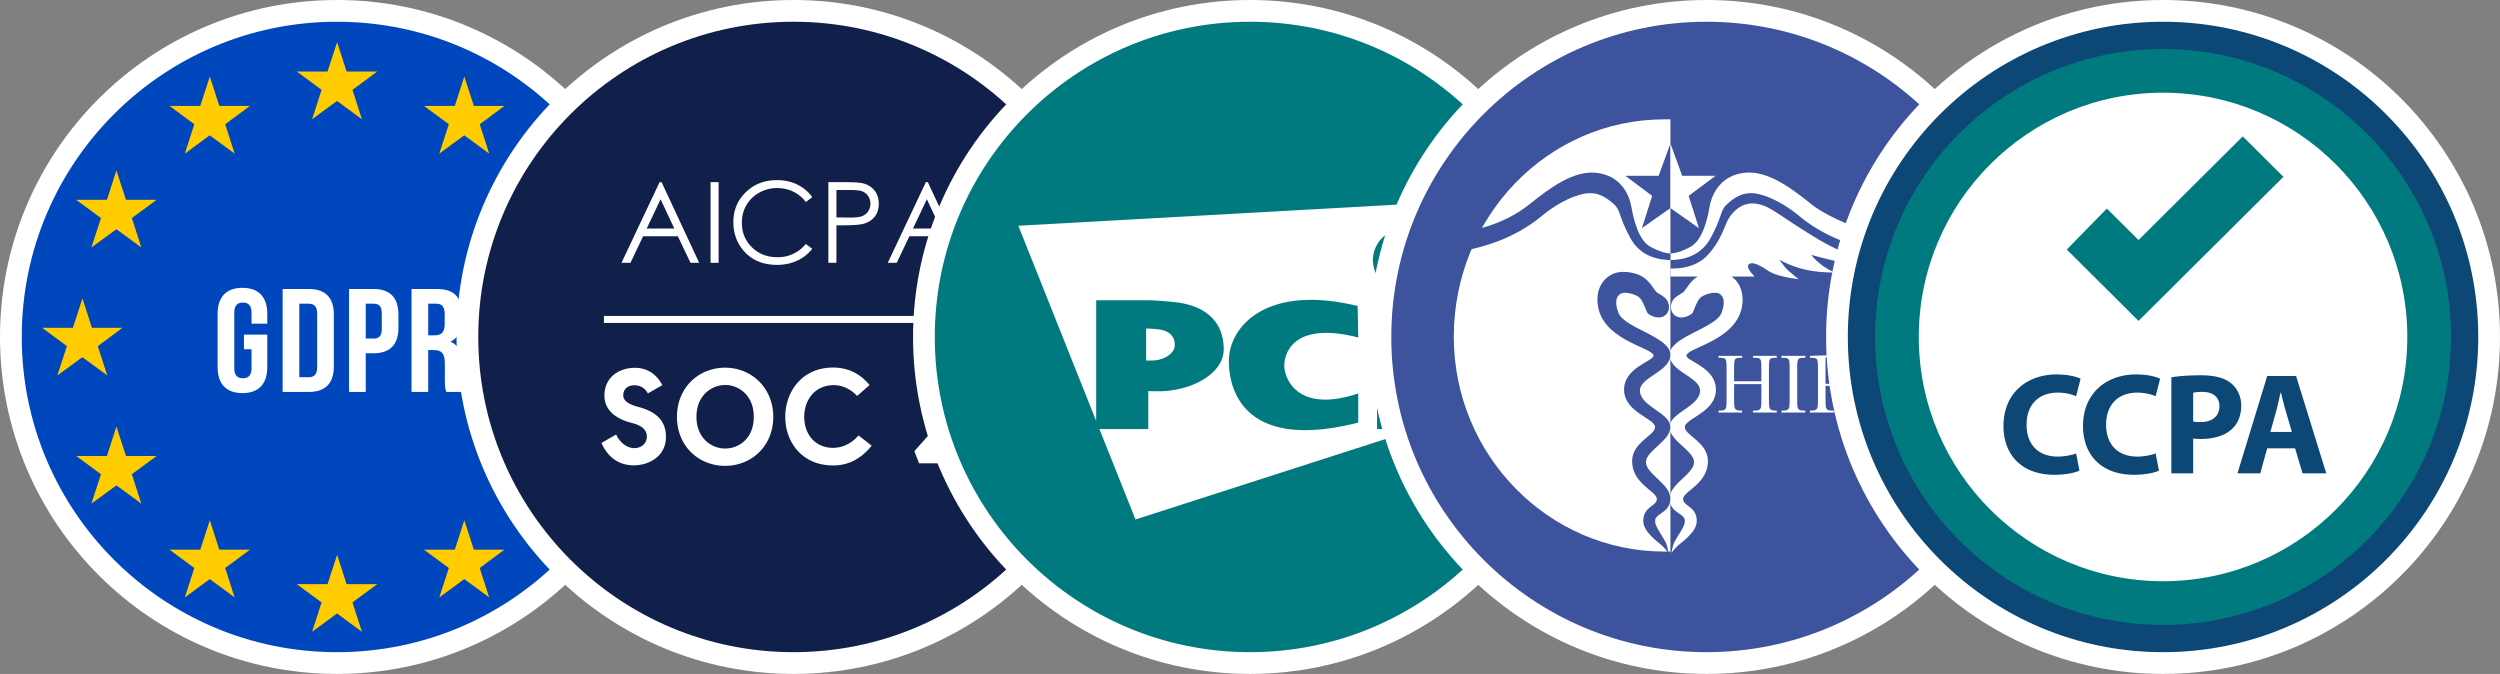
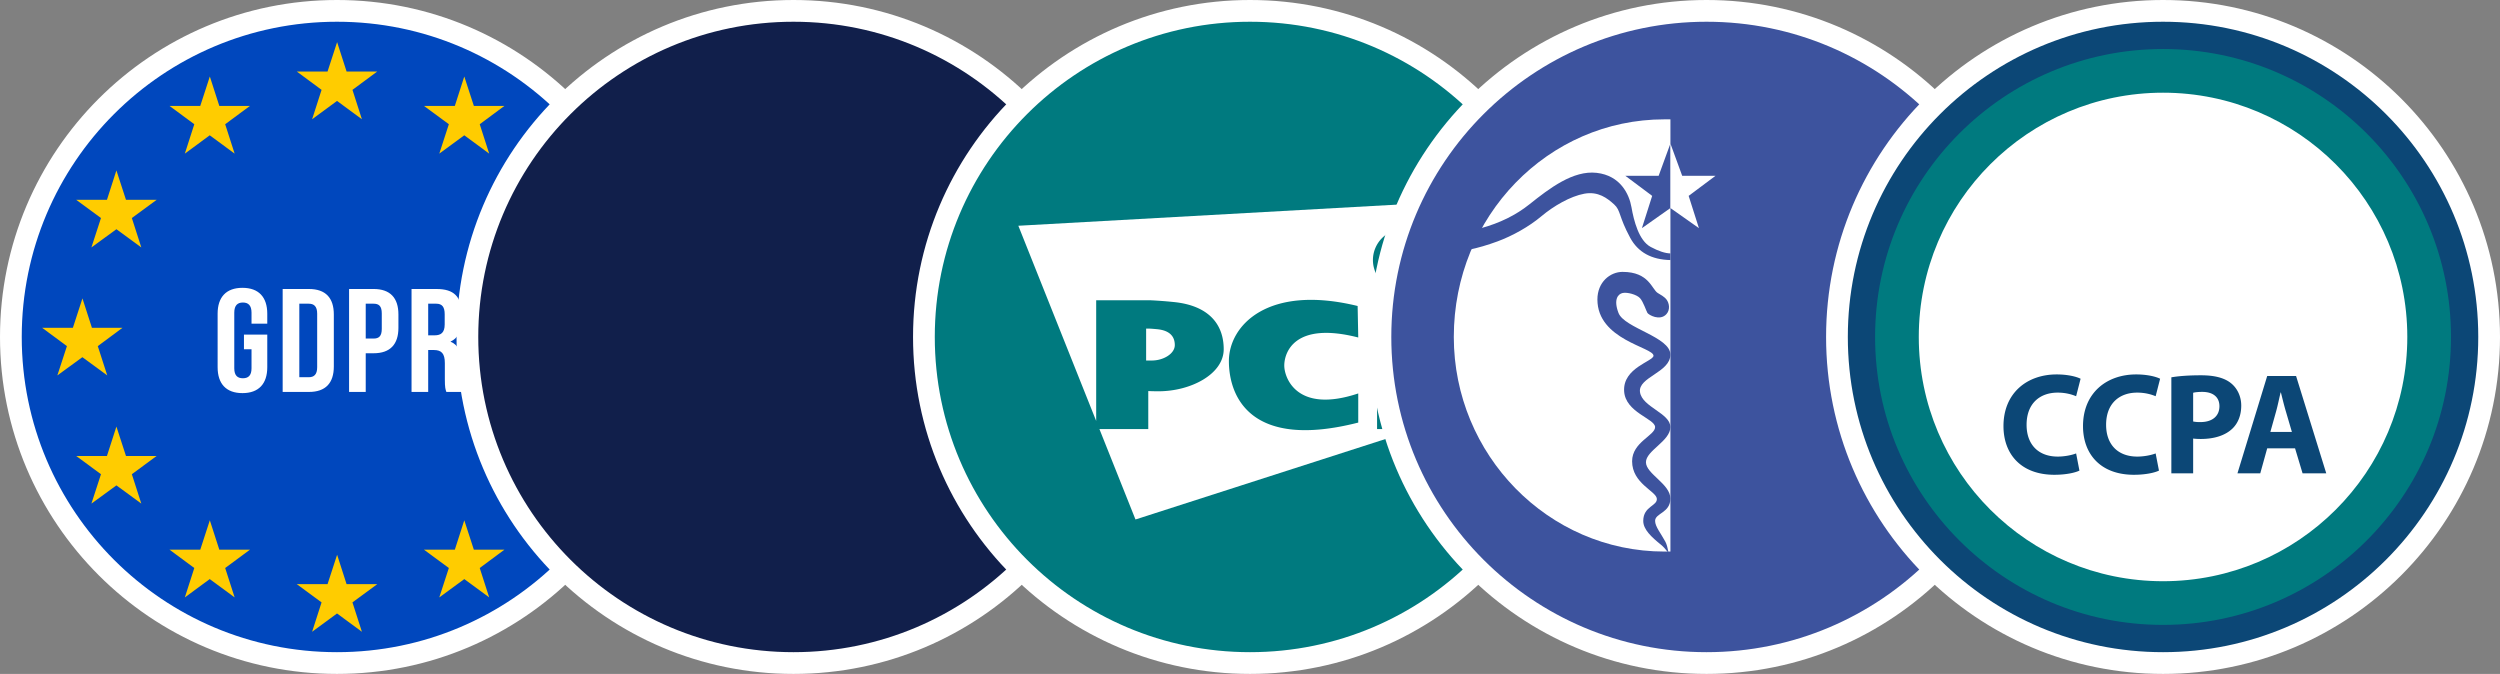
<svg xmlns="http://www.w3.org/2000/svg" width="230" height="62" fill="none">
  <rect width="100%" height="100%" fill="#808080" stroke="none" />
  <g clip-path="url(#clip0_751_5454)">
    <path d="M61 31c0 16.569-13.431 30-30 30C14.431 61 1 47.569 1 31 1 14.431 14.431 1 31 1c16.569 0 30 13.431 30 30z" fill="#0047BD" stroke="#fff" stroke-width="2" />
    <path d="M7.576 32.862l-2.3 1.677.88-2.696-2.281-1.686h2.83l.88-2.705.872 2.705h2.811l-2.272 1.686.871 2.696-2.29-1.677zm3.134 11.793l-2.3 1.677.88-2.705-2.282-1.677h2.83l.872-2.705.88 2.705h2.82l-2.28 1.677.87 2.705-2.29-1.677zm8.585 8.621l-2.29 1.686.87-2.705-2.281-1.686h2.83l.88-2.705.872 2.705h2.82l-2.28 1.686.87 2.705-2.29-1.686zm11.71 3.163l-2.291 1.686.87-2.705-2.28-1.677h2.83l.88-2.705.871 2.705h2.821l-2.281 1.677.87 2.705-2.29-1.686zm11.71-3.163l-2.301 1.686.88-2.705-2.29-1.686h2.84l.87-2.705.88 2.705h2.812l-2.272 1.686.871 2.705-2.29-1.686zm8.575-8.62l-2.3 1.676.88-2.705-2.29-1.677h2.84l.87-2.705.88 2.705h2.812l-2.272 1.677.871 2.705-2.29-1.677zm3.143-11.794l-2.3 1.677.88-2.696-2.281-1.686h2.83l.88-2.705.872 2.705h2.811l-2.272 1.686.871 2.696-2.29-1.677zm-3.142-11.774l-2.3 1.677.88-2.706-2.291-1.676h2.84l.87-2.705.88 2.705h2.812L52.71 20.06l.871 2.705-2.29-1.677zm-8.577-8.64l-2.3 1.686.88-2.705-2.29-1.686h2.84l.87-2.705.88 2.705h2.812l-2.272 1.686.871 2.705-2.29-1.686zm-11.71-3.162l-2.29 1.686.87-2.706-2.28-1.686h2.83l.88-2.705.871 2.705h2.821l-2.281 1.686.87 2.706-2.29-1.686zm-11.709 3.162l-2.29 1.686.87-2.705-2.281-1.686h2.83l.88-2.705.872 2.705h2.82l-2.28 1.686.87 2.705-2.29-1.686zm-8.586 8.64l-2.3 1.677.88-2.706-2.28-1.676h2.83l.87-2.705.88 2.705h2.822l-2.282 1.677.871 2.705-2.29-1.677z" fill="#FC0" />
    <path fill-rule="evenodd" clip-rule="evenodd" d="M22.444 32.135v-1.353h2.145v3.003c0 1.516-.78 2.382-2.284 2.382-1.504 0-2.284-.866-2.284-2.382V28.86c0-1.515.78-2.38 2.284-2.38 1.504 0 2.284.865 2.284 2.38v.92H23.14v-1.014c0-.677-.306-.934-.794-.934-.487 0-.793.257-.793.934v5.114c0 .677.306.92.793.92.488 0 .794-.243.794-.92v-1.745h-.696zm3.561 3.923v-9.47h2.423c1.532 0 2.284.825 2.284 2.34v4.79c0 1.515-.752 2.34-2.284 2.34h-2.423zM28.4 27.94h-.863v6.765h.863c.488 0 .78-.243.78-.92V28.86c0-.676-.292-.92-.78-.92zm5.97-1.353c1.533 0 2.285.826 2.285 2.341v1.231c0 1.516-.752 2.341-2.284 2.341h-.724v3.558h-1.532v-9.47h2.256zm0 1.353h-.723v3.207h.724c.487 0 .752-.216.752-.893v-1.42c0-.677-.265-.894-.752-.894zm8.255 8.118h-1.56c-.083-.243-.139-.392-.139-1.163v-1.489c0-.879-.306-1.204-1.003-1.204h-.529v3.856h-1.532v-9.47h2.312c1.587 0 2.27.716 2.27 2.178v.744c0 .974-.32 1.61-1.003 1.921.766.311 1.017 1.028 1.017 2.016v1.461c0 .46.014.799.167 1.15zm-2.493-8.118h-.738v2.91h.599c.57 0 .919-.244.919-1.002v-.933c0-.677-.237-.975-.78-.975z" fill="#fff" />
  </g>
  <g clip-path="url(#clip1_751_5454)">
    <path d="M103 31c0 16.569-13.431 30-30 30-16.569 0-30-13.431-30-30C43 14.431 56.431 1 73 1c16.569 0 30 13.431 30 30z" fill="#111F4B" stroke="#fff" stroke-width="2" />
-     <path d="M60.865 16.758l3.462 7.422h-.798l-1.165-2.442h-3.199l-1.16 2.442h-.828l3.507-7.422h.181zm-.09 1.574l-1.277 2.69h2.538l-1.261-2.69zm4.596-1.574h.742v7.422h-.742v-7.422zm9.355 1.377l-.586.45a3.2 3.2 0 00-1.163-.957 3.404 3.404 0 00-1.49-.325 3.3 3.3 0 00-1.646.426 3.061 3.061 0 00-1.173 1.146 3.167 3.167 0 00-.416 1.617c0 .904.31 1.66.931 2.265.62.606 1.403.908 2.349.908 1.04 0 1.909-.407 2.608-1.22l.586.443a3.74 3.74 0 01-1.385 1.093 4.355 4.355 0 01-1.855.386c-1.298 0-2.322-.433-3.072-1.297-.63-.73-.944-1.611-.944-2.644 0-1.086.381-2 1.143-2.742s1.716-1.113 2.863-1.113c.693 0 1.319.137 1.877.412a3.644 3.644 0 011.373 1.152zm1.483-1.377h1.478c.848 0 1.42.037 1.716.111.424.104.77.319 1.04.643.268.325.403.733.403 1.224 0 .494-.131.902-.394 1.223-.262.322-.624.538-1.084.649-.337.08-.966.12-1.888.12h-.53v3.452h-.741v-7.422zm.742.722v2.522l1.256.015c.508 0 .88-.046 1.115-.138.236-.093.42-.242.555-.45.135-.206.202-.438.202-.693 0-.25-.067-.477-.202-.684a1.114 1.114 0 00-.532-.441c-.22-.088-.581-.131-1.082-.131H76.95zm8.41-.722l3.462 7.422h-.797l-1.166-2.442h-3.199l-1.16 2.442h-.828l3.507-7.422h.182zm-.09 1.574l-1.277 2.69h2.538l-1.261-2.69zM55.563 29.063h34.874v.645H55.563v-.645zm5.369 6.371l-1.326.761c-.33-.589-.81-.748-1.214-.748-.504-.013-1.019.233-1.056.883-.024.638.749.92 1.252 1.068 1.337.343 2.749.994 2.675 2.932-.074 1.694-1.583 2.48-2.97 2.48-.981 0-2.233-.406-2.957-2.062l1.35-.773c.417.895 1.141 1.251 1.644 1.251.675.012 1.154-.43 1.178-.994.05-.822-.736-1.153-1.35-1.313-.883-.22-2.577-.822-2.552-2.577.037-1.742 1.46-2.503 2.798-2.503 1.03 0 1.95.479 2.528 1.595zm5.78-1.607c2.416 0 4.429 1.853 4.429 4.516 0 2.711-2.013 4.515-4.43 4.515s-4.43-1.791-4.43-4.515c0-2.7 2.013-4.516 4.43-4.516zm-2.639 4.516c0 1.926 1.338 2.92 2.638 2.92 1.313 0 2.638-.957 2.638-2.92 0-1.927-1.337-2.933-2.65-2.921-1.288.012-2.626 1.006-2.626 2.92zm15.928-2.921l-1.142 1.006c-.687-.724-1.497-1.018-2.22-.994-1.719.037-2.651 1.412-2.651 2.92 0 1.522.945 2.848 2.65 2.848.761 0 1.645-.32 2.344-1.142l1.215.945c-1.019 1.24-2.16 1.816-3.559 1.816-2.859 0-4.393-2.16-4.393-4.466 0-2.307 1.534-4.54 4.393-4.54 1.252 0 2.405.454 3.362 1.607zm6.245 5.755l.013.037 1.656-.197h2v1.608h-5.362l-.43-1.117 3.633-4.098c.662-.76.552-2.037-.675-2.086-.503-.037-1.08.331-1.411.908l-1.326-.736c.602-1.19 1.645-1.73 2.798-1.694 1.632.05 2.7 1.19 2.724 2.491 0 .736-.356 1.546-.957 2.197l-1.522 1.656-1.14 1.031z" fill="#fff" />
  </g>
  <g clip-path="url(#clip2_751_5454)">
    <path d="M145 31c0 16.569-13.431 30-30 30-16.569 0-30-13.431-30-30 0-16.569 13.431-30 30-30 16.569 0 30 13.431 30 30z" fill="#007A7F" stroke="#fff" stroke-width="2" />
    <path fill-rule="evenodd" clip-rule="evenodd" d="M129.185 21.06a2.87 2.87 0 012.876 2.863 2.87 2.87 0 01-2.876 2.863 2.87 2.87 0 01-2.876-2.863 2.87 2.87 0 012.876-2.862zm-4.226 15.136v2.681c-9.937 2.537-11.901-2.418-11.901-5.662 0-3.244 3.543-7.093 11.844-5.064l.057 2.899c-5.938-1.522-6.806 1.441-6.806 2.579 0 1.138 1.165 4.451 6.806 2.567zm5.281-17.467l8.01 18.191-6.768 2.178V27.784h-4.792v11.69h3.621l-25.847 8.318-3.317-8.317h4.494v-3.498c.292.014.606.021.945.021 2.958 0 5.995-1.573 5.995-3.871 0-2.299-1.389-4.03-4.626-4.343a38.798 38.798 0 00-2.069-.157h-5.037v11.1l-7.162-17.958 36.553-2.04zm-24.505 11.503c.2.008.469.03.725.055 1.135.11 1.622.653 1.622 1.46 0 .805-1.065 1.42-2.102 1.42l-.374.002h-.162v-2.937h.291z" fill="#fff" />
  </g>
  <g clip-path="url(#clip3_751_5454)">
    <path d="M187 31c0 16.569-13.431 30-30 30-16.569 0-30-13.431-30-30 0-16.569 13.431-30 30-30 16.569 0 30 13.431 30 30z" fill="#3D539E" stroke="#fff" stroke-width="2" />
    <path fill-rule="evenodd" clip-rule="evenodd" d="M153.679 10.98v39.763c-.177-.003-.354 0-.554 0-10.691 0-19.375-8.902-19.375-19.743 0-11.12 8.684-20.02 19.375-20.02.2 0 .377.002.554 0z" fill="#fff" />
    <path d="M153.678 19.14l-2.622 1.85.944-2.969-2.473-1.85h3.069l1.082-2.967v5.936z" fill="#3D539E" />
    <path d="M153.678 19.14l2.623 1.85-.945-2.969 2.474-1.85h-3.069l-1.083-2.967v5.936z" fill="#fff" />
-     <path fill-rule="evenodd" clip-rule="evenodd" d="M162.047 35.339h-2.511v1.256c0 .41.01.678.029.805a.43.43 0 00.143.283c.077.061.223.092.438.092h.124v.177h-2.163v-.177h.124c.206 0 .348-.028.428-.085a.395.395 0 00.152-.263c.023-.119.034-.396.034-.832V34.04c0-.415-.011-.683-.034-.803-.022-.12-.07-.204-.142-.25-.072-.046-.23-.069-.473-.069h-.089v-.177h2.163v.177h-.088c-.234 0-.388.021-.461.063-.074.043-.123.122-.147.237-.025.115-.038.39-.038.822v1.034h2.511V34.04c0-.415-.01-.683-.032-.803-.021-.12-.068-.204-.14-.25-.072-.046-.23-.069-.473-.069h-.128v-.177h2.188v.177h-.071c-.236 0-.391.021-.464.063-.074.043-.123.122-.147.237-.025.115-.038.39-.038.822v2.555c0 .41.009.678.027.805a.419.419 0 00.144.283c.078.061.224.092.439.092h.11v.177h-2.188v-.177h.167c.203 0 .344-.028.424-.085a.39.39 0 00.15-.263c.022-.119.032-.396.032-.832V35.34zm1.848-2.42v-.178h2.199v.177h-.103c-.237 0-.391.021-.465.063-.073.043-.122.122-.147.237-.025.115-.037.39-.037.822v2.555c0 .41.009.678.027.805a.42.42 0 00.141.283c.077.061.224.092.442.092h.142v.177h-2.199v-.177h.142c.206 0 .348-.028.427-.085a.39.39 0 00.151-.263c.021-.119.032-.396.032-.832V34.04c0-.415-.011-.683-.032-.803s-.069-.204-.142-.25c-.073-.046-.232-.069-.475-.069h-.103zm4.054 2.581v1.095c0 .41.008.678.026.805s.066.221.144.283c.078.061.224.092.44.092h.159v.177h-2.202v-.177h.127c.206 0 .349-.028.428-.085a.394.394 0 00.151-.263c.021-.119.031-.396.031-.832V34.04c0-.415-.01-.683-.031-.803-.022-.12-.069-.204-.142-.25-.074-.046-.232-.069-.476-.069h-.088v-.177l.603-.023a32.4 32.4 0 011.127-.027c.497 0 .879.043 1.148.127.268.085.488.235.659.45.172.215.258.486.258.814 0 .285-.059.536-.176.754a1.165 1.165 0 01-.504.495c-.218.113-.603.17-1.154.17h-.528zm0-.192h.344c.276 0 .5-.03.67-.09.17-.06.312-.187.425-.379a1.37 1.37 0 00.171-.71c0-.43-.098-.747-.293-.948-.195-.2-.511-.301-.949-.301-.16 0-.283.005-.368.015v2.413zm5.55.723h-1.827l-.124.33c-.184.479-.276.791-.276.937 0 .157.049.275.147.356.098.08.224.12.377.12v.178h-1.429v-.177c.213-.036.371-.117.475-.244.105-.127.23-.394.376-.801.012-.039.069-.187.171-.446l1.397-3.616h.138l1.607 4.139.22.545c.049.123.116.22.2.29.084.07.21.115.378.133v.177h-1.891v-.177c.232 0 .389-.019.47-.056.082-.037.123-.11.123-.22 0-.057-.055-.225-.163-.504l-.369-.964zm-.061-.173l-.851-2.221-.847 2.22h1.698zm4.98.173h-1.827l-.124.33c-.184.479-.276.791-.276.937 0 .157.049.275.147.356.098.08.224.12.377.12v.178h-1.429v-.177c.213-.036.371-.117.475-.244.104-.127.23-.394.376-.801.012-.039.069-.187.171-.446l1.397-3.616h.138l1.607 4.139.22.545c.049.123.116.22.2.29.084.07.21.115.378.133v.177h-1.891v-.177c.232 0 .389-.019.47-.056.082-.037.123-.11.123-.22 0-.057-.055-.225-.163-.504l-.369-.964zm-16.891-17.292c1.336.192 1.864.9 5.389 3.058 1.955 1.197 3.839 1.98 5.654 2.349-1.125.218-2.173.218-3.143 0a57.28 57.28 0 01-2.79-.698c.222.3.522.594.899.883.378.29.783.534 1.216.736-.996.006-1.897-.085-2.706-.273a9.182 9.182 0 01-2.341-.9c.319.45.557.75.713.9.156.15.507.446 1.053.89-1.345-.163-2.294-.43-2.846-.803-.828-.56-1.469-.833-1.742-.55-.182.189 0 .558.546 1.108h-2.127c.589.42 1.016 1.144 1.016 2.114 0 3.727-5.161 4.39-5.161 5.17 0 .518 2.829 1.103 2.701 3.266-.116 1.968-2.85 2.528-2.85 3.303 0 .775 2.117 1.383 2.117 3.141 0 2.038-2.187 2.738-2.274 3.43-.087.692 1.248.695 1.248 2.06 0 .788-.741 1.474-1.644 2.203-.186.15-.412.398-.678.741.075-.468.169-.81.285-1.025.4-.75.946-1.395.946-1.92 0-.723-1.404-.723-1.404-2.06 0-1.336 2.248-2.267 2.248-3.337 0-1.07-2.248-1.947-2.248-3.233 0-1.285 2.595-1.835 2.793-3.215.199-1.38-2.793-1.812-2.793-3.45 0-1.64 4.24-2.435 4.775-3.84.469-1.234.046-1.734-.38-1.83-.425-.096-1.298.14-1.602.473-.304.332-.571 1.175-.68 1.357-.11.182-1.155.78-1.755.108-.346-.39-.271-.986 0-1.342.199-.261.568-.456.8-.596.368-.222.598-1.017 1.442-1.519h-2.525v-.733c1.502.02 2.65-.399 3.443-1.257 1.189-1.286 1.511-2.587 1.843-3.21.332-.625 1.226-1.69 2.562-1.499zm15.979 14.898l.851 2.22h-1.698l.847-2.22zM160.47 15.902c2.167-.248 4.34 1.42 6.195 2.9.948.757 3.29 2.044 6.855 2.975.724.19 1.904.333 3.539.432-.892.737-1.785 1.106-2.681 1.106-2.144 0-3.887-.756-4.64-1.052l-.141-.054c-1.373-.508-2.894-1.352-4.028-2.306-1.135-.954-2.672-1.845-3.958-2.082-1.286-.237-2.116.417-2.74.981-.625.565-.407 1.086-1.485 3.078-.719 1.327-1.954 2.01-3.707 2.047v-.612c.493-.011 1.102-.21 1.827-.599 1.087-.582 1.55-2.42 1.765-3.647.214-1.227 1.031-2.918 3.199-3.167z" fill="#fff" />
    <path fill-rule="evenodd" clip-rule="evenodd" d="M136.246 20.996c1.734-.475 3.219-1.206 4.455-2.194 1.855-1.48 4.029-3.149 6.196-2.9 2.167.25 2.985 1.94 3.199 3.167.214 1.227.677 3.065 1.765 3.647.724.389 1.33.588 1.818.599v.611c-1.747-.037-2.98-.719-3.699-2.046-1.078-1.992-.86-2.513-1.484-3.078-.625-.564-1.455-1.218-2.741-.981s-2.823 1.128-3.957 2.082-2.655 1.798-4.028 2.306c-.916.338-1.795.595-2.639.77l1.115-1.983zm17.255 29.871c-.266-.343-.492-.59-.678-.74-.902-.73-1.644-1.416-1.644-2.204 0-1.365 1.335-1.368 1.248-2.06-.087-.692-2.273-1.392-2.273-3.43 0-1.758 2.116-2.366 2.116-3.14 0-.776-2.734-1.336-2.85-3.304-.127-2.163 2.702-2.748 2.702-3.265 0-.78-5.161-1.443-5.161-5.171 0-1.61 1.177-2.54 2.318-2.54 2.445 0 2.687 1.612 3.237 1.944.233.14.601.335.8.596.272.356.346.953 0 1.342-.599.673-1.644.074-1.754-.108-.11-.182-.377-1.025-.681-1.357-.304-.332-1.177-.569-1.602-.473-.425.096-.849.596-.379 1.83.534 1.405 4.775 2.2 4.775 3.84 0 1.638-2.993 2.07-2.794 3.45.199 1.38 2.794 1.93 2.794 3.215s-2.248 2.163-2.248 3.233c0 1.07 2.248 2.002 2.248 3.338 0 1.336-1.405 1.336-1.405 2.06 0 .524.547 1.17.947 1.919.115.216.21.557.284 1.025z" fill="#3D539E" />
  </g>
  <g clip-path="url(#clip4_751_5454)">
    <path d="M229 31c0 16.569-13.431 30-30 30-16.569 0-30-13.431-30-30 0-16.569 13.431-30 30-30 16.569 0 30 13.431 30 30z" fill="#0C4776" stroke="#fff" stroke-width="2" />
    <path d="M199 55.481c13.521 0 24.481-10.96 24.481-24.481 0-13.52-10.96-24.481-24.481-24.481s-24.481 10.96-24.481 24.48c0 13.522 10.96 24.482 24.481 24.482z" fill="#fff" />
    <path fill-rule="evenodd" clip-rule="evenodd" d="M199 8.528c-12.411 0-22.472 10.061-22.472 22.472 0 12.411 10.061 22.472 22.472 22.472 12.411 0 22.472-10.06 22.472-22.472 0-12.411-10.061-22.472-22.472-22.472zM172.509 31c0-14.63 11.861-26.49 26.491-26.49 14.63 0 26.491 11.86 26.491 26.49 0 14.63-11.861 26.49-26.491 26.49-14.63 0-26.491-11.86-26.491-26.49z" fill="#007A7F" />
-     <path fill-rule="evenodd" clip-rule="evenodd" d="M193.831 19.187l2.913 2.898 9.588-9.538 3.74 3.72-13.328 13.257-6.601-6.567 3.688-3.77z" fill="#007A7F" />
    <path d="M189.01 43.68c1.089 0 1.926-.199 2.298-.385l-.305-1.58c-.399.159-1.076.291-1.688.291-1.806 0-2.869-1.129-2.869-2.922 0-1.993 1.249-2.963 2.856-2.963.718 0 1.289.16 1.701.332l.412-1.608c-.359-.185-1.156-.398-2.206-.398-2.71 0-4.889 1.7-4.889 4.756 0 2.551 1.594 4.477 4.69 4.477zm7.317 0c1.089 0 1.926-.199 2.298-.385l-.306-1.58c-.398.159-1.076.291-1.687.291-1.807 0-2.87-1.129-2.87-2.922 0-1.993 1.249-2.963 2.857-2.963.717 0 1.289.16 1.7.332l.412-1.608c-.358-.185-1.156-.398-2.205-.398-2.71 0-4.889 1.7-4.889 4.756 0 2.551 1.594 4.477 4.69 4.477zm5.443-.132v-3.202c.186.026.425.04.691.04 1.196 0 2.219-.293 2.909-.944.532-.505.824-1.248.824-2.125s-.385-1.621-.956-2.073c-.598-.478-1.488-.717-2.737-.717-1.236 0-2.113.08-2.737.186v8.835h2.006zm.678-4.717a3.09 3.09 0 01-.678-.053v-2.644c.146-.04.425-.08.837-.08 1.01 0 1.581.492 1.581 1.316 0 .916-.664 1.461-1.74 1.461zm5.496 4.717l.638-2.299h2.564l.691 2.299h2.179l-2.777-8.955h-2.657l-2.737 8.955h2.099zm2.91-3.813h-1.98l.532-1.9c.146-.518.279-1.196.412-1.727h.026c.133.531.292 1.195.452 1.727l.558 1.9z" fill="#0C4776" />
  </g>
  <defs>
    <clipPath id="clip0_751_5454">
      <path fill="#fff" d="M0 0h62v62H0z" />
    </clipPath>
    <clipPath id="clip1_751_5454">
      <path fill="#fff" transform="translate(42)" d="M0 0h62v62H0z" />
    </clipPath>
    <clipPath id="clip2_751_5454">
      <path fill="#fff" transform="translate(84)" d="M0 0h62v62H0z" />
    </clipPath>
    <clipPath id="clip3_751_5454">
      <path fill="#fff" transform="translate(126)" d="M0 0h62v62H0z" />
    </clipPath>
    <clipPath id="clip4_751_5454">
      <path fill="#fff" transform="translate(168)" d="M0 0h62v62H0z" />
    </clipPath>
  </defs>
</svg>